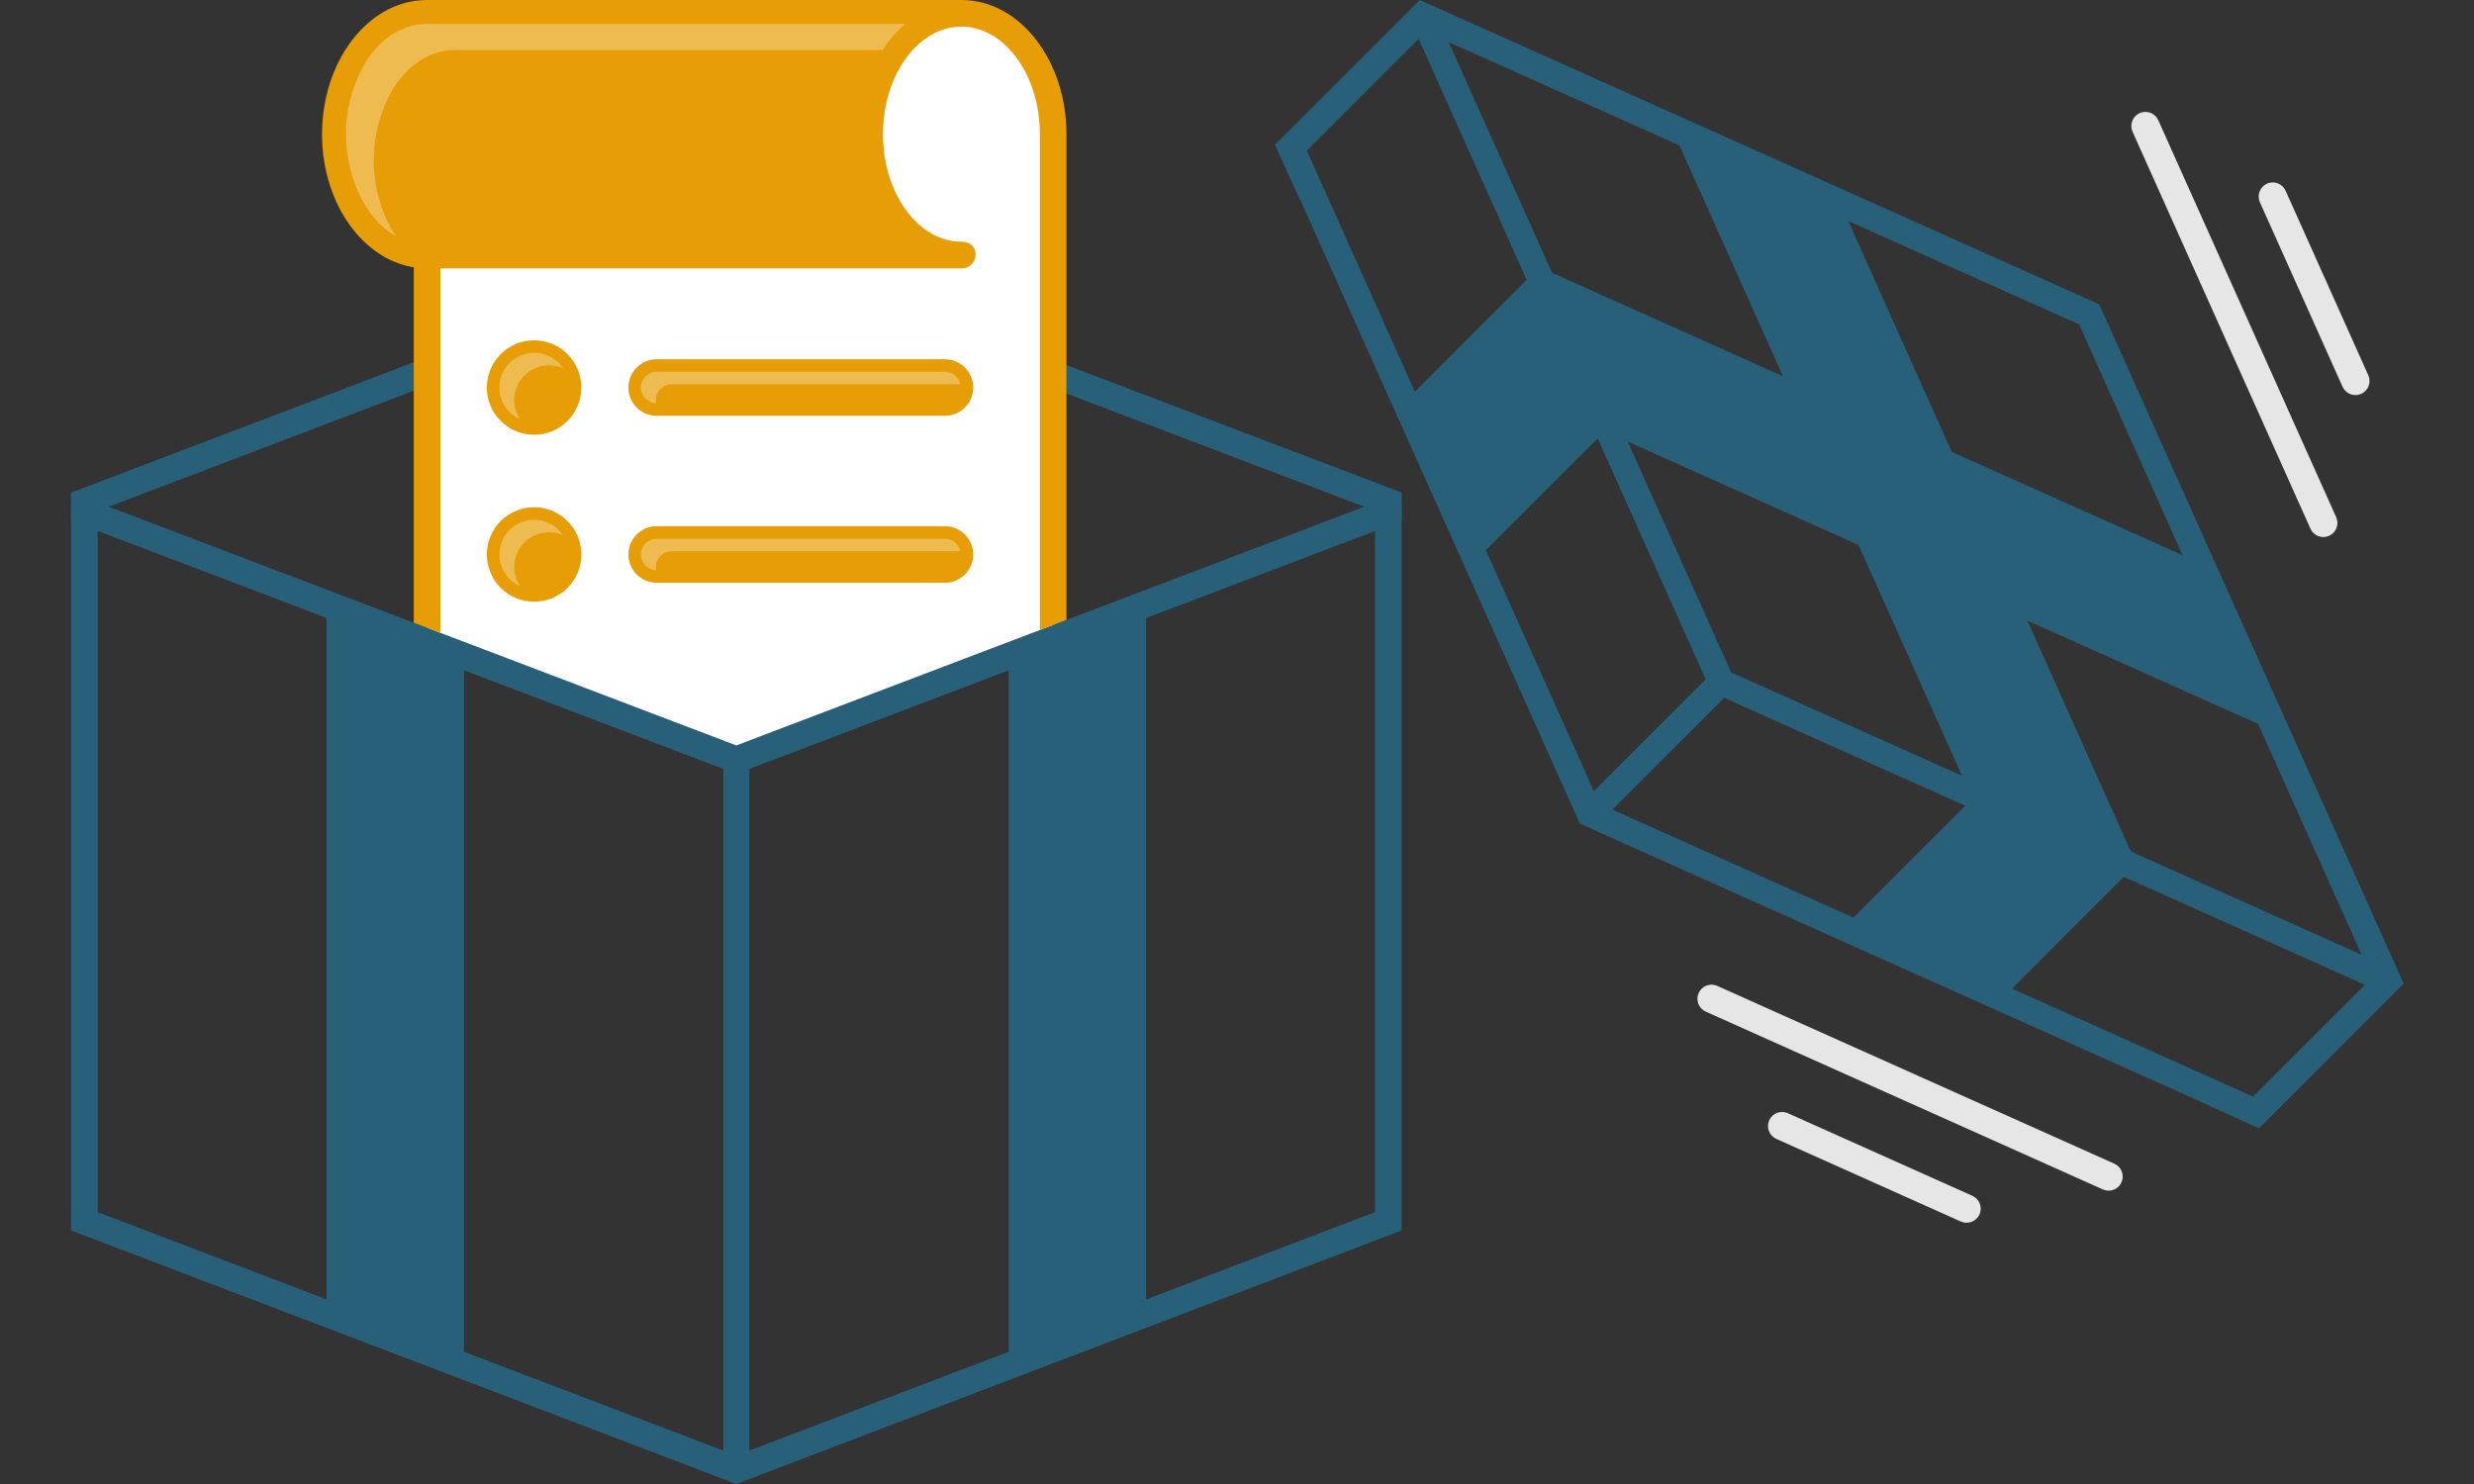
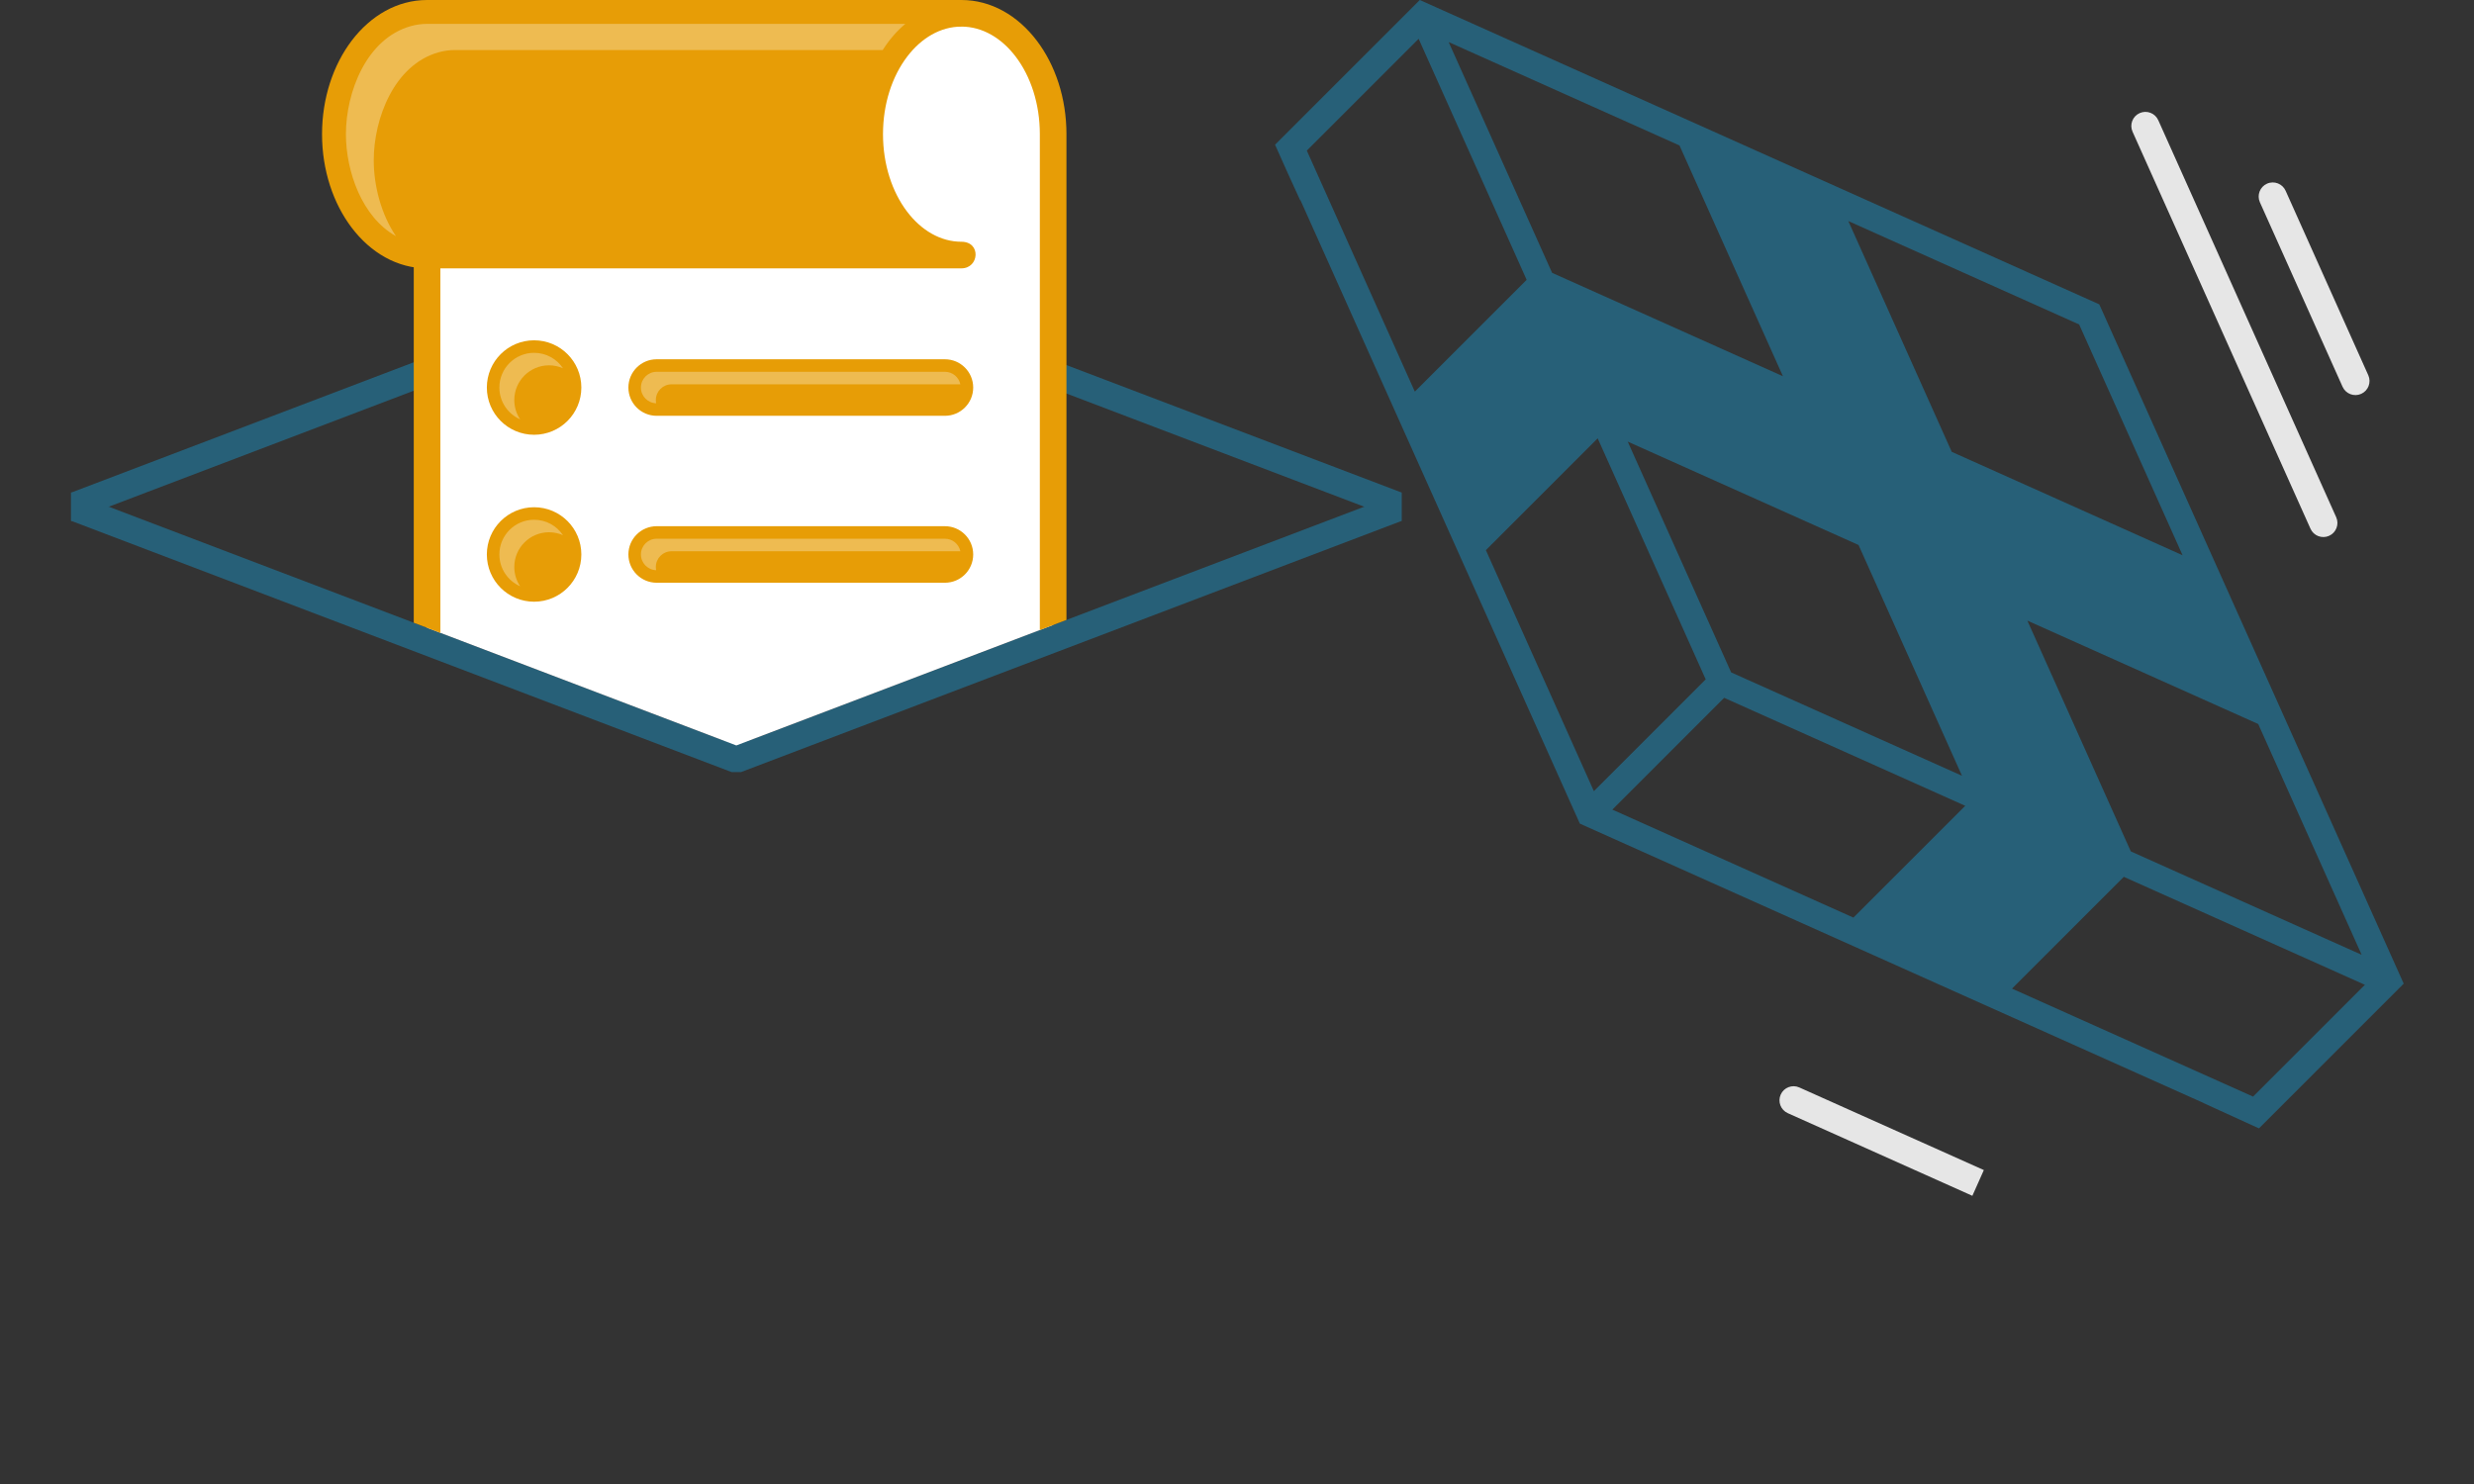
<svg xmlns="http://www.w3.org/2000/svg" xml:space="preserve" width="350px" height="210px" version="1.1" style="shape-rendering:geometricPrecision; text-rendering:geometricPrecision; image-rendering:optimizeQuality; fill-rule:evenodd; clip-rule:evenodd" viewBox="0 0 16391.1 9834.7">
  <rect x="0" y="0" width="16391.1" height="9834.7" fill="#333333" stroke="none" />
  <defs>
    <style type="text/css">
   
    .fil0 {fill:none}
    .fil1 {fill:#276078}
    .fil6 {fill:#E79D06}
    .fil4 {fill:white}
    .fil2 {fill:#276078;fill-rule:nonzero}
    .fil3 {fill:#E6E6E6;fill-rule:nonzero}
    .fil5 {fill:#E79D06;fill-rule:nonzero}
    .fil7 {fill:white;fill-opacity:0.302}
   
  </style>
  </defs>
  <g id="Layer_x0020_1">
    <g id="_2548471371008">
      <rect class="fil0" width="16391.1" height="9834.7" />
      <path class="fil1" d="M8536 1156.5c-29.5,-65.8 -58.9,-131.6 -88.4,-197.4l959.1 -959.1 4501.8 2016.9 2016.9 4501.8 -959.1 959.2 -367.3 -167.7 0.4 -0.5 -78.8 -35.3 -4053.5 -1816.1 -1736.7 -3876.3 -114.7 -256 -1.5 1.6 -78.2 -171.1zm2933.4 3299.5l1529.5 685.2 -685.3 -1529.4 -1529.4 -685.2 685.2 1529.4zm-46.2 168.6l-740.9 740.8 1597.3 715.7 740.9 -740.9 -1597.3 -715.6zm-838 -1719.7l-740.8 740.9 715.6 1597.3 740.9 -740.8 -715.7 -1597.4zm-470.6 -1050.5l-715.7 -1597.3 -740.8 740.8c238.5,532.4 477.1,1064.9 715.6,1597.4l740.9 -740.9zm1698 639l-685.3 -1529.4 -1529.4 -685.2 685.3 1529.3 1529.4 685.3zm1118.4 501l1529.4 685.3 -685.2 -1529.4 -1529.4 -685.3 685.2 1529.4zm501 1118.5l685.3 1529.4 1529.4 685.2 -685.2 -1529.4 -1529.5 -685.2zm1495.5 3154.5l740.9 -740.9 -1597.4 -715.6 -740.8 740.8 1597.3 715.7z" />
-       <path class="fil1" d="M4878.4 9834.7l-4407.4 -1680.1 0 -4796.5 176.3 65.7 0 4609.3 1516.2 578 0 -4611.5c3943.5,1502.8 726.1,276.8 910.1,347l0 4611.5 1718.3 655 0 -4611.6 86.5 32.9 86.5 -32.9 0 4611.6 1718.2 -655 0 -4611.5 910.2 -347 0 4611.5 1516.2 -578 0 -4610.8 176.3 -64.2 0 4796.5 -4407.4 1680.1z" />
      <polygon class="fil2" points="471,3263.1 4878.4,4940.2 9285.8,3263.9 9285.8,3452.3 4909.7,5116.7 4847.1,5116.7 471,3451.5 " />
      <polygon class="fil2" points="471,3453.1 4878.4,1776 9285.8,3452.3 9285.8,3263.9 4909.7,1599.5 4847.1,1599.5 471,3264.7 " />
      <polygon class="fil2" points="4790.3,5034.4 4790.3,1776 4966.5,1776 4966.5,5034.4 " />
      <path class="fil3" d="M14128.9 872.8c-21,-47.1 0.1,-102.3 47.2,-123.3 47.1,-21 102.3,0.1 123.3,47.2l1178.8 2631c21,47.1 -0.2,102.3 -47.2,123.3 -47.1,21 -102.3,-0.1 -123.3,-47.2l-1178.8 -2631z" />
      <path class="fil3" d="M14972.6 1340.5c-21,-47.1 0.1,-102.4 47.2,-123.4 47.1,-21 102.3,0.2 123.3,47.2l547.7 1222.6c21,47.1 -0.1,102.3 -47.2,123.3 -47,21 -102.3,-0.1 -123.3,-47.2l-547.7 -1222.5z" />
-       <path class="fil3" d="M14008.5 7712.1c47.1,21 68.2,76.3 47.2,123.3 -21,47.1 -76.2,68.2 -123.3,47.2l-2631.2 -1178.4c-47.1,-21 -68.2,-76.3 -47.2,-123.3 21,-47.1 76.3,-68.2 123.3,-47.2l2631.2 1178.4z" />
-       <path class="fil3" d="M13067.6 7924.8c47.1,21 68.2,76.3 47.2,123.4 -21,47 -76.2,68.2 -123.3,47.2l-1222.6 -547.6c-47.1,-21 -68.2,-76.3 -47.2,-123.3 21,-47.1 76.2,-68.2 123.3,-47.2l1222.6 547.5z" />
+       <path class="fil3" d="M13067.6 7924.8l-1222.6 -547.6c-47.1,-21 -68.2,-76.3 -47.2,-123.3 21,-47.1 76.2,-68.2 123.3,-47.2l1222.6 547.5z" />
      <path class="fil4" d="M2829.4 88.1c-335.6,0 -607.7,358.7 -607.7,801.1 0,442.4 272.1,801.1 607.7,801.1l0 2470.2 2049 779.7 2099.1 -798.3 0 -3252.7c0,-442.4 -272.1,-801.1 -607.7,-801.1l-3540.4 0z" />
      <path class="fil5" d="M6369.8 176.3c-48.7,0 -88.2,-39.5 -88.2,-88.2 0,-48.6 39.5,-88.1 88.2,-88.1 196.6,0 373.1,103.1 499.5,269.7 121.3,159.8 196.3,379 196.3,619.5l0 3219.2 -176.3 67 0 -3286.2c0,-201.9 -61,-383.4 -159.7,-513.4 -93.5,-123.3 -220.8,-199.5 -359.8,-199.5z" />
      <path class="fil5" d="M2741.3 4127l0 -2436.7c0,-48.7 39.5,-88.2 88.1,-88.2 48.7,0 88.2,39.5 88.2,88.2l0 2503.8 -176.3 -67.1z" />
      <path class="fil6" d="M6369.8 1690.3c-335.7,0 -607.7,-358.7 -607.7,-801.1 0,-442.4 272,-801.1 607.7,-801.1l-3540.4 0c-335.6,0 -607.7,358.7 -607.7,801.1 0,442.4 272.1,801.1 607.7,801.1l3540.4 0z" />
      <path class="fil5" d="M5953.3 1602.1c-29.6,-28.3 -57.4,-59.5 -83.1,-93.5 -121.3,-159.8 -196.3,-378.9 -196.3,-619.4 0,-240.5 75,-459.6 196.3,-619.5 25.7,-33.9 53.5,-65.1 83.1,-93.4l-3123.9 0c-139,0 -266.3,76.2 -359.8,199.5 -98.7,130.1 -159.7,311.5 -159.7,513.4 0,201.9 61,383.3 159.7,513.4 93.5,123.3 220.8,199.5 359.8,199.5l3123.9 0zm56.6 -199.5c93.5,123.3 220.9,199.5 359.9,199.5 132.2,0 117.8,176.3 0,176.3l-3540.4 0c-196.6,0 -373.1,-103.1 -499.5,-269.8 -121.3,-159.8 -196.3,-378.9 -196.3,-619.4 0,-240.5 75,-459.6 196.3,-619.5 126.4,-166.6 302.9,-269.7 499.5,-269.7l3540.4 0 0 176.3c-139,0 -266.4,76.2 -359.9,199.5 -98.7,130.1 -159.7,311.5 -159.7,513.4 0,201.9 61,383.3 159.7,513.4z" />
      <path class="fil5" d="M4350.6 2755.6c-103.4,0 -187.3,-83.9 -187.3,-187.3 0,-103.5 83.9,-187.4 187.3,-187.4l1909.8 0c103.5,0 187.4,83.9 187.4,187.4 0,103.4 -83.9,187.3 -187.4,187.3l-1909.8 0zm-812 -500.4c172.9,0 313,140.2 313,313.1 0,172.8 -140.1,313 -313,313 -172.9,0 -313.1,-140.2 -313.1,-313 0,-172.9 140.2,-313.1 313.1,-313.1zm0 1106.3c172.9,0 313,140.1 313,313 0,172.9 -140.1,313.1 -313,313.1 -172.9,0 -313.1,-140.2 -313.1,-313.1 0,-172.9 140.2,-313 313.1,-313zm812 500.4c-103.4,0 -187.3,-83.9 -187.3,-187.4 0,-103.4 83.9,-187.3 187.3,-187.3l1909.8 0c103.5,0 187.4,83.9 187.4,187.3 0,103.5 -83.9,187.4 -187.4,187.4l-1909.8 0z" />
      <path class="fil7" d="M6362.6 2546.9c-9.8,-47.4 -51.8,-83 -102.2,-83l-1909.8 0c-57.6,0 -104.3,46.7 -104.3,104.4 0,56.5 44.9,102.5 101,104.3 -1.4,-6.9 -2.2,-14.1 -2.2,-21.4 0,-57.6 46.7,-104.3 104.4,-104.3l1909.8 0 3.3 0zm-2824 -208.7c-127.1,0 -230.1,102.9 -230.1,230.1 0,94.1 56.5,175 137.5,210.6 -24.5,-36.5 -38.7,-80.4 -38.7,-127.7 0,-127.1 103,-230.1 230.1,-230.1 32.9,0 64.2,7 92.6,19.4 -41.3,-61.7 -111.6,-102.3 -191.4,-102.3zm0 1106.3c-127.1,0 -230.1,102.9 -230.1,230 0,94.2 56.5,175.1 137.5,210.7 -24.4,-36.5 -38.7,-80.4 -38.7,-127.7 0,-127.1 103,-230.1 230.1,-230.1 32.9,0 64.3,7 92.6,19.4 -41.3,-61.7 -111.6,-102.3 -191.4,-102.3zm2824 208.7c-9.8,-47.4 -51.8,-83 -102.2,-83l-1909.8 0c-57.6,0 -104.3,46.7 -104.3,104.3 0,56.6 44.9,102.6 101,104.3 -1.4,-6.9 -2.2,-14 -2.2,-21.3 0,-57.6 46.7,-104.3 104.4,-104.3l1909.8 0 3.3 0z" />
      <path class="fil7" d="M5848.1 331.7c41.6,-65.5 91.5,-124.6 149.9,-173.5l-3168.6 0c-36.6,0 -72.9,5.1 -108.2,15 -293.6,82.4 -429.4,438.2 -429.4,716 0,244.7 105.4,550.1 331.4,675.6 -99.6,-146.2 -147.1,-337.8 -147.1,-502.1 0,-277.8 135.7,-633.6 429.3,-716 35.3,-9.9 71.7,-15 108.3,-15l2834.4 0z" />
    </g>
  </g>
</svg>